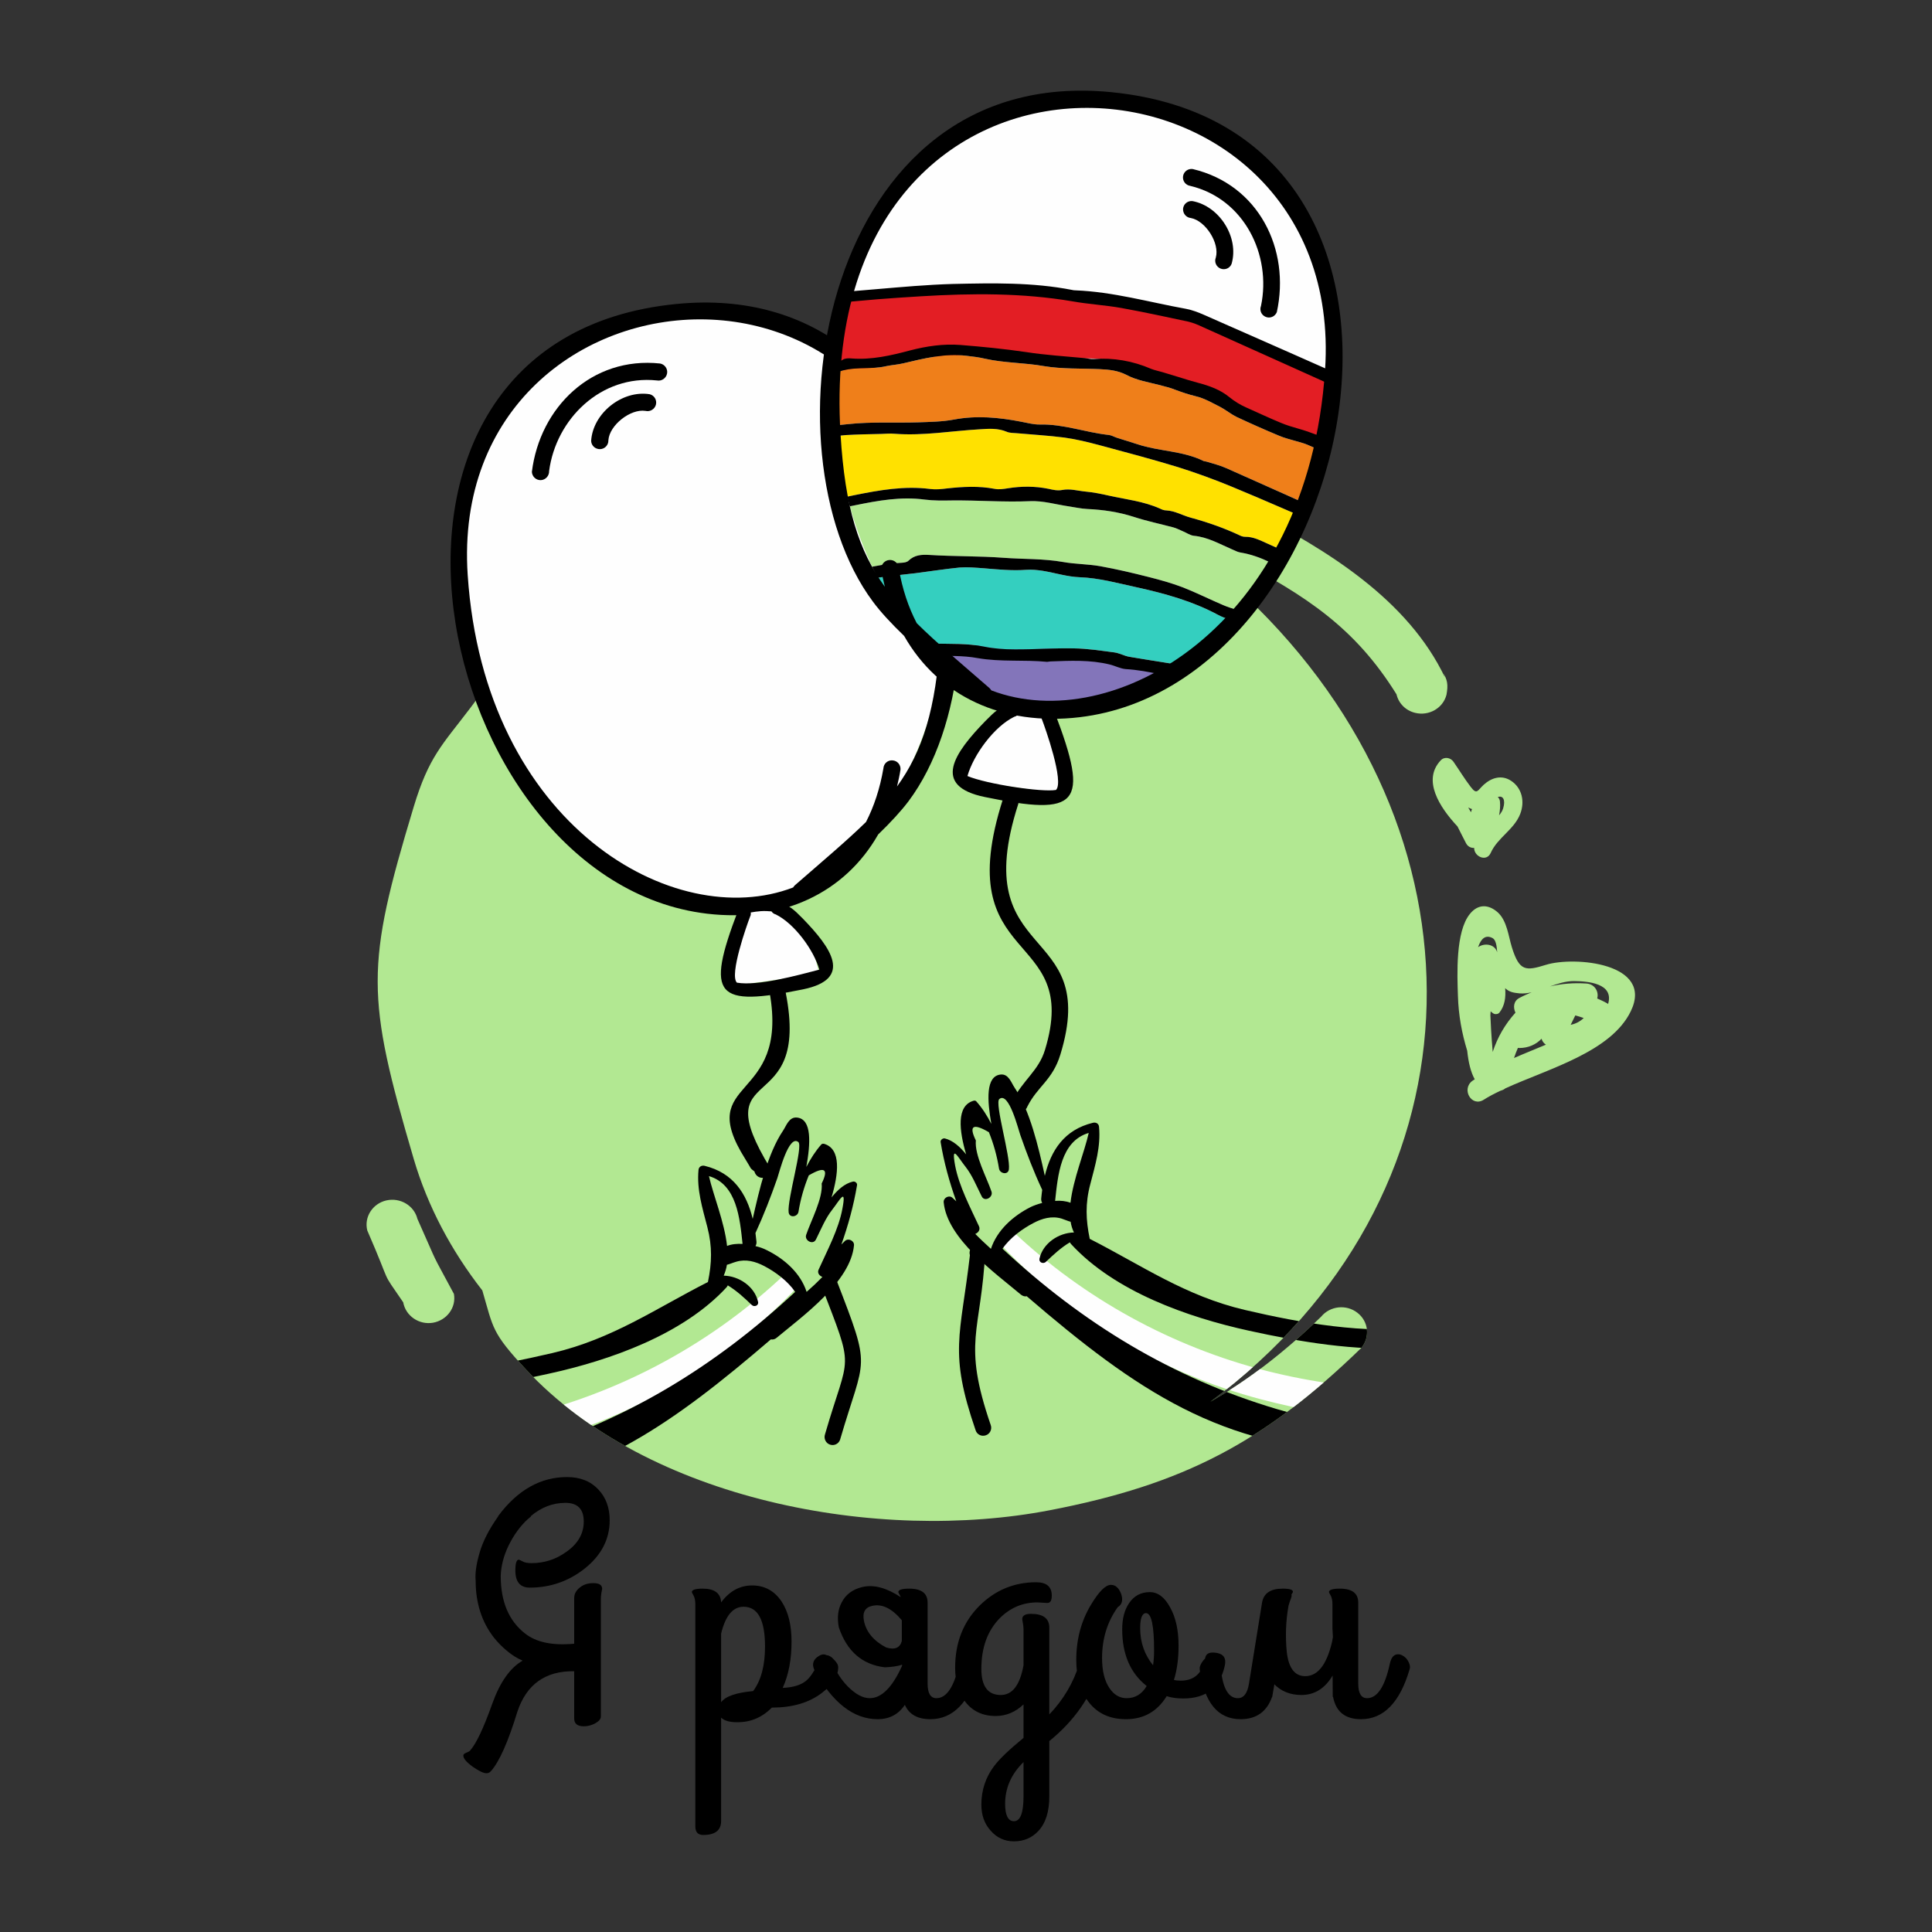
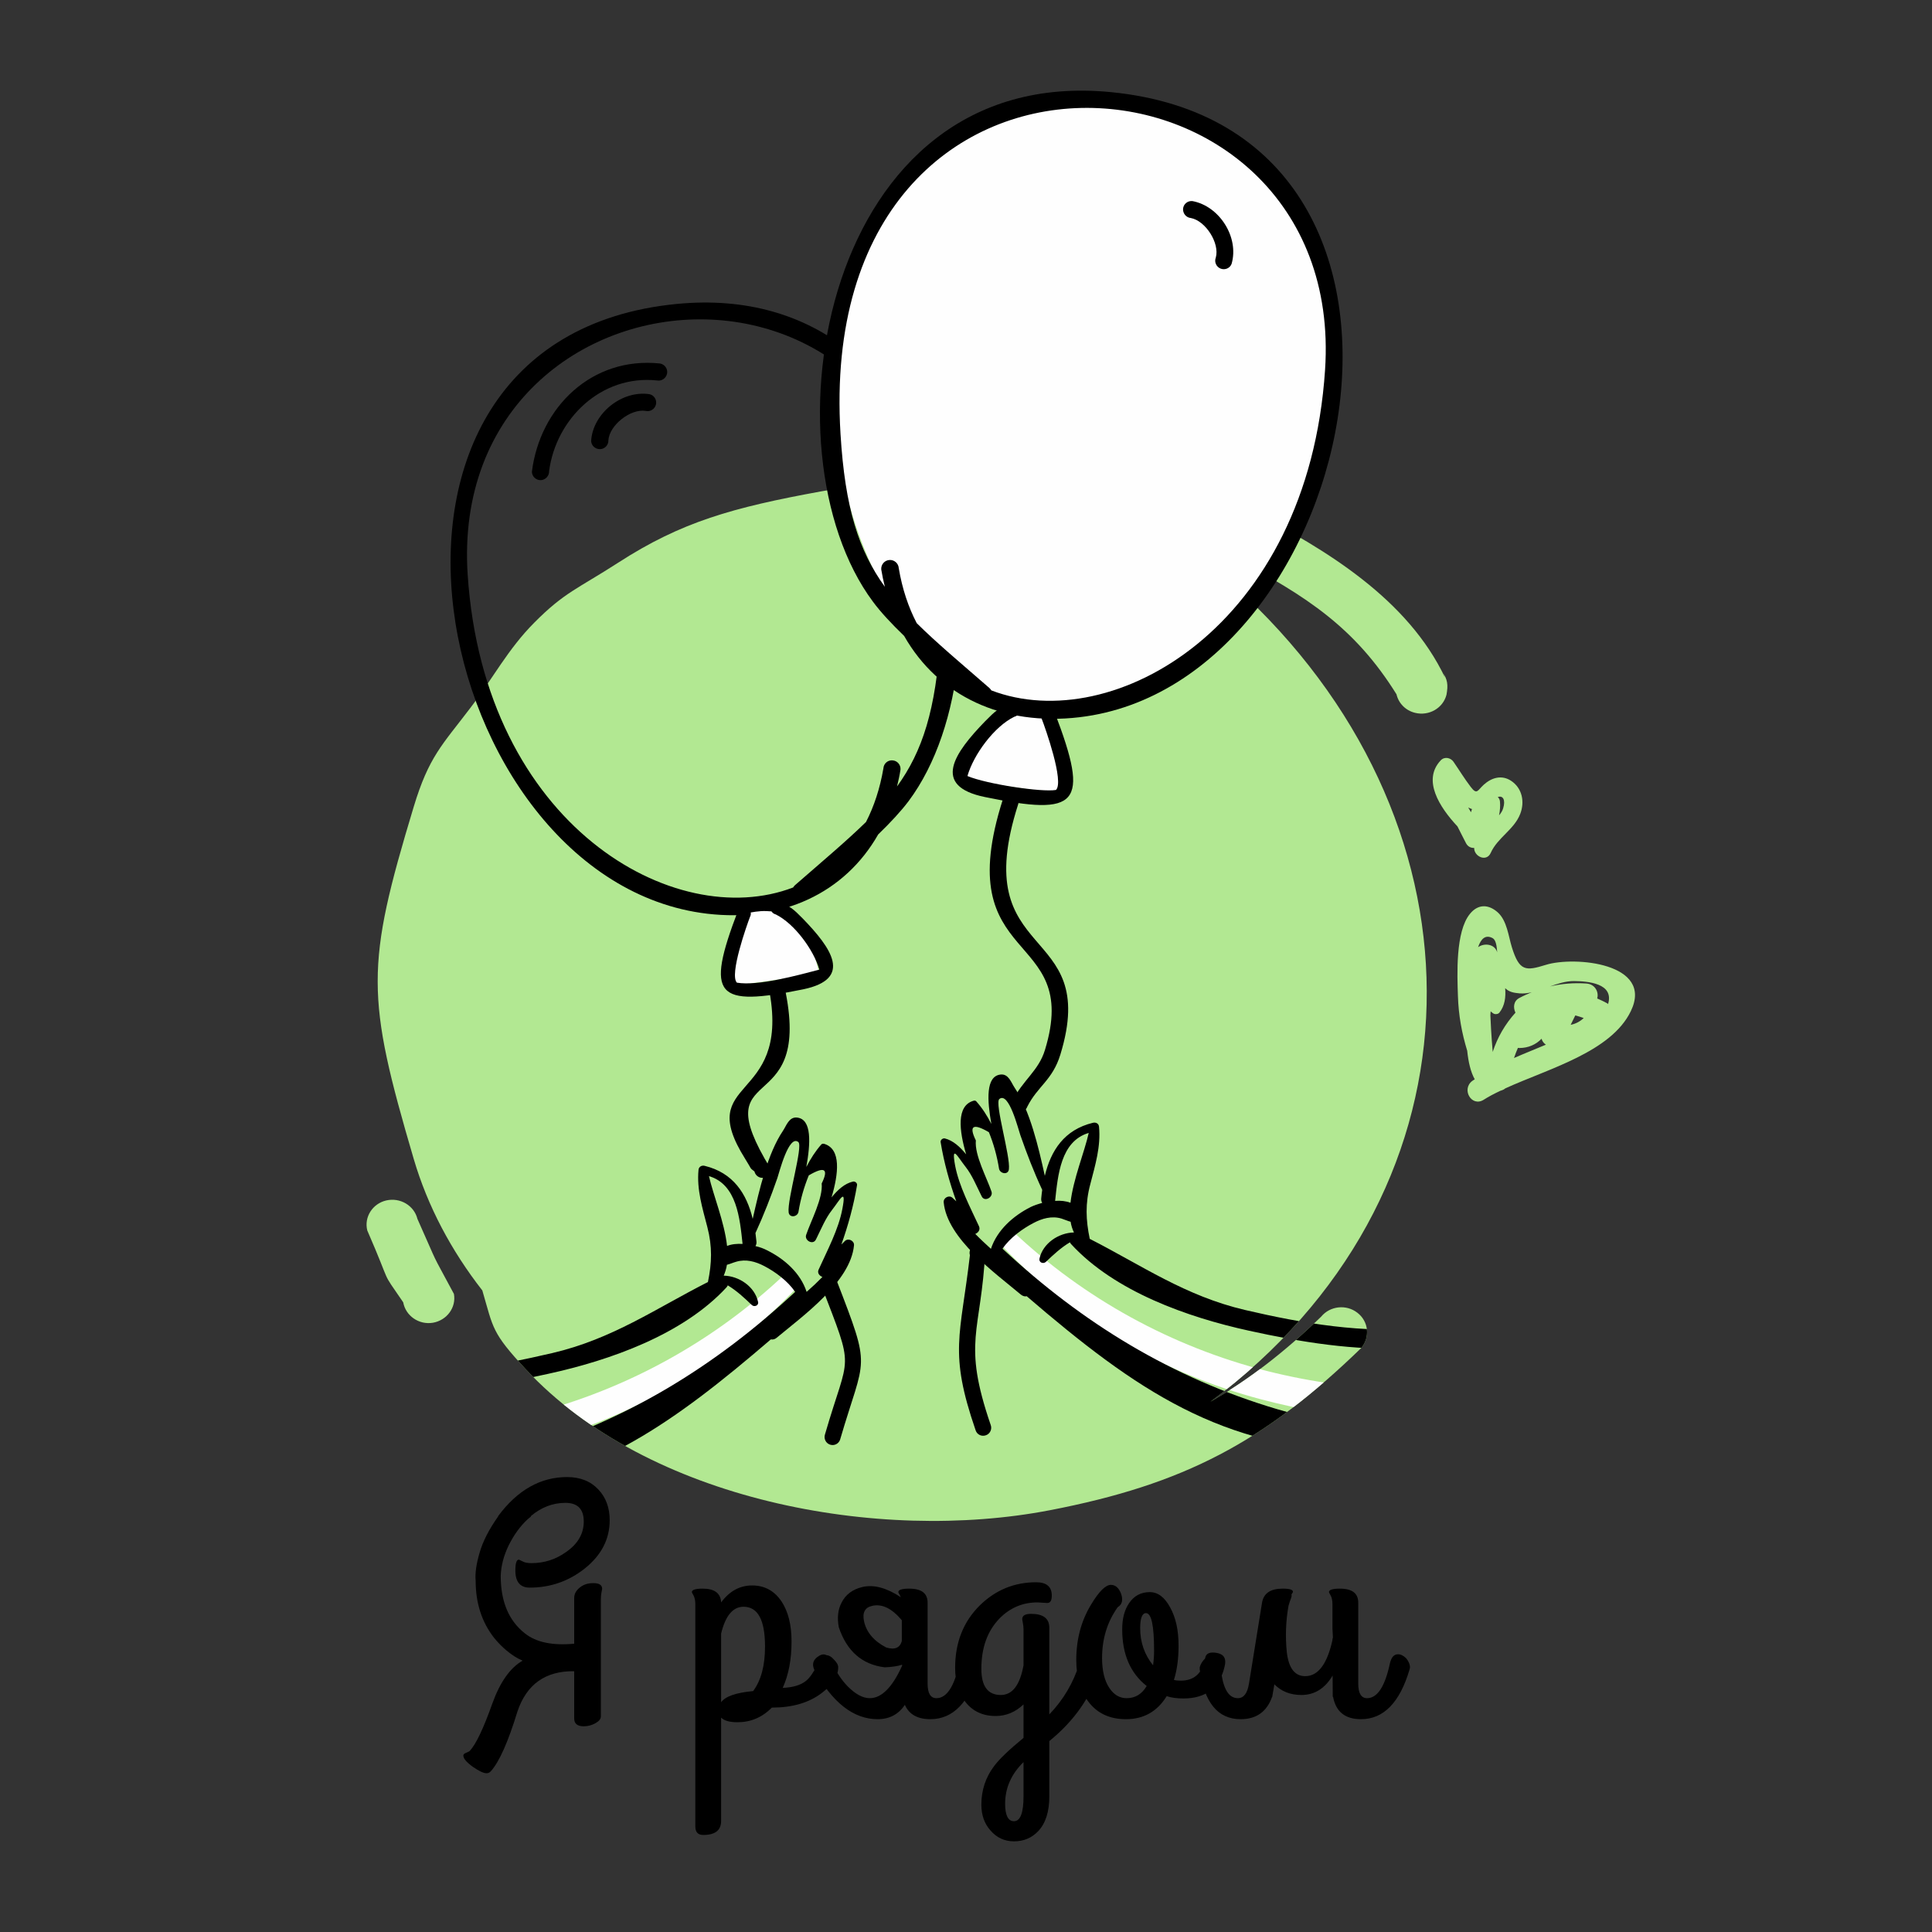
<svg xmlns="http://www.w3.org/2000/svg" xmlns:ns1="http://sodipodi.sourceforge.net/DTD/sodipodi-0.dtd" xmlns:ns2="http://www.inkscape.org/namespaces/inkscape" xml:space="preserve" width="200mm" height="200mm" version="1.1" style="shape-rendering:geometricPrecision; text-rendering:geometricPrecision; image-rendering:optimizeQuality; fill-rule:evenodd; clip-rule:evenodd" viewBox="0 0 20000 20000" id="svg181" ns1:docname="logo.svg" ns2:version="0.92.2 (5c3e80d, 2017-08-06)">
  <rect x="0" y="0" width="20000" height="20000" fill="#333333" stroke="none" />
  <ns1:namedview pagecolor="#ffffff" bordercolor="#666666" borderopacity="1" objecttolerance="10" gridtolerance="10" guidetolerance="10" ns2:pageopacity="0" ns2:pageshadow="2" ns2:window-width="1920" ns2:window-height="1003" id="namedview183" showgrid="false" ns2:zoom="0.62441667" ns2:cx="-138.48758" ns2:cy="388.07406" ns2:window-x="0" ns2:window-y="0" ns2:window-maximized="1" ns2:current-layer="svg181" />
  <defs id="defs22">
    <style type="text/css" id="style2">
    .str0 {stroke:#2B2A29;stroke-width:20}
    .fil0 {fill:none}
    .fil11 {fill:black}
    .fil16 {fill:#34CFBF}
    .fil12 {fill:#8375BA}
    .fil1 {fill:#B2E892}
    .fil4 {fill:#B2E892}
    .fil13 {fill:#E31E24}
    .fil15 {fill:#EF7F1A}
    .fil10 {fill:#FEFEFE}
    .fil14 {fill:#FFE100}
    .fil5 {fill:#A1CC88;fill-rule:nonzero}
    .fil6 {fill:#3EB1A6;fill-rule:nonzero}
    .fil7 {fill:#383533;fill-rule:nonzero}
    .fil9 {fill:black;fill-rule:nonzero}
    .fil3 {fill:black;fill-rule:nonzero}
    .fil8 {fill:#B2E892;fill-rule:nonzero}
    .fil2 {fill:#FEFEFE;fill-rule:nonzero}
   </style>
    <clipPath id="id0">
      <path d="M12014 7531c1644,1640 1562,4073 -327,5476 264,-151 513,-344 764,-587 61,-74 173,-87 250,-27 77,59 89,167 28,242 -672,652 -1227,943 -2151,1121 -1183,228 -2773,-66 -3616,-973 -237,-255 -223,-281 -300,-544 -214,-274 -377,-580 -473,-906 -331,-1126 -333,-1331 -1,-2430 105,-349 198,-429 389,-681 159,-208 261,-408 443,-591 209,-211 300,-234 579,-414 436,-282 789,-381 1404,-493 523,-96 1202,11 1308,-14 568,-134 1392,511 1703,821z" id="path4" />
    </clipPath>
    <clipPath id="id1">
      <path d="M11907 7020c288,94 1149,720 1226,1030 4,17 16,16 11,36l-1237 -1066z" id="path7" />
    </clipPath>
    <clipPath id="id2">
-       <path d="M6041 11785c49,198 248,498 250,507l-250 -507z" id="path10" />
-     </clipPath>
+       </clipPath>
    <clipPath id="id3">
      <path d="M8010 5466c864,-91 1731,571 1852,1718 120,1147 -551,2343 -1415,2434 -864,91 -1807,-981 -1928,-2128 -120,-1147 627,-1933 1491,-2024z" id="path13" />
    </clipPath>
    <clipPath id="id4">
      <path d="M9489 8640c-38,575 -517,872 -945,936 -841,126 -1913,-681 -2042,-2270 -130,-1596 1566,-2220 2582,-1570 712,455 1034,1747 620,2843 -125,330 -572,658 -845,908l630 -847z" id="path16" />
    </clipPath>
    <clipPath id="id5">
-       <path d="M11005 4023c-886,-93 -1775,586 -1899,1762 -123,1176 565,2403 1451,2496 885,93 1852,-1006 1976,-2182 124,-1176 -642,-1983 -1528,-2076z" id="path19" />
-     </clipPath>
+       </clipPath>
  </defs>
  <g id="Слой_x0020_1" transform="matrix(1.5,0,0,1.5,-5000,-5000)">
    <rect class="fil0" width="20000" height="20000" id="rect25" x="0" y="0" style="fill:none" />
    <path class="fil1" d="m 12014,7531 c 1644,1640 1562,4073 -327,5476 264,-151 513,-344 764,-587 61,-74 173,-87 250,-27 77,59 89,167 28,242 -672,652 -1227,943 -2151,1121 -1183,228 -2773,-66 -3616,-973 -237,-255 -223,-281 -300,-544 -214,-274 -377,-580 -473,-906 -331,-1126 -333,-1331 -1,-2430 105,-349 198,-429 389,-681 159,-208 261,-408 443,-591 209,-211 300,-234 579,-414 436,-282 789,-381 1404,-493 523,-96 1202,11 1308,-14 568,-134 1392,511 1703,821 z" id="path27" ns2:connector-curvature="0" style="fill:#b2e892" />
    <g clip-path="url(#id0)" id="g37">
      <g id="_2068740624032">
        <path id="1" class="fil2" d="m 6411,13409 c 226,-28 442,-73 623,-121 693,-181 1307,-549 1798,-1068 54,-57 -23,-149 -82,-93 -491,465 -1099,799 -1754,965 -255,65 -517,106 -779,120 62,68 127,134 194,197 z" ns2:connector-curvature="0" style="fill:#fefefe;fill-rule:nonzero" />
        <path class="fil2" d="m 12939,13137 c -325,-17 -646,-79 -901,-146 -692,-182 -1306,-549 -1798,-1068 -54,-57 24,-149 82,-93 491,465 1099,798 1755,965 310,78 632,122 952,124 31,1 61,0 92,-1 -59,75 -119,148 -182,219 z" id="path30" ns2:connector-curvature="0" style="fill:#fefefe;fill-rule:nonzero" />
        <path class="fil3" d="m 6655,13628 c 790,-93 1326,-474 1998,-1051 13,2 27,0 40,-11 181,-151 510,-386 534,-638 3,-32 -38,-52 -62,-31 -9,9 -17,17 -25,25 47,-133 84,-267 108,-409 3,-15 -14,-29 -29,-25 -56,13 -104,56 -147,109 48,-162 69,-335 -52,-370 -5,-1 -13,-1 -18,4 -41,46 -75,100 -104,156 29,-162 40,-330 -64,-341 -56,-6 -74,57 -97,91 -106,157 -163,405 -209,608 -42,-174 -134,-318 -332,-366 -20,-5 -40,6 -42,28 -13,137 27,263 61,395 35,135 31,248 4,379 -362,184 -659,393 -1073,490 -393,92 -822,165 -1225,124 -17,-2 -33,-4 -49,-6 51,71 104,141 160,209 -4,-21 -7,-43 -11,-64 367,21 743,-41 1098,-120 425,-93 927,-270 1228,-596 4,-5 7,-9 9,-14 61,37 112,84 165,135 17,17 50,5 44,-21 -23,-106 -132,-179 -237,-181 10,-24 18,-49 22,-75 21,-5 39,-14 64,-21 67,-20 133,-2 194,30 75,39 161,102 213,178 -551,513 -1169,892 -1895,1107 -157,46 -311,81 -463,103 62,58 126,114 192,169 z m 1970,-1667 c -21,-11 -48,-21 -78,-28 5,-9 8,-18 7,-30 -2,-20 -5,-40 -7,-60 57,-124 106,-250 151,-379 13,-38 79,-303 145,-249 34,28 -78,398 -67,485 5,41 62,32 68,-4 14,-87 38,-170 71,-251 109,-64 139,-46 89,56 10,101 -75,259 -107,354 -14,39 47,73 67,33 1,-3 3,-6 4,-8 0,-1 0,-1 0,-1 0,0 1,0 1,-1 32,-65 62,-138 107,-195 53,-68 100,-161 71,-8 -26,142 -105,289 -164,420 -11,23 5,43 26,51 -34,35 -71,70 -109,103 -42,-130 -153,-228 -275,-288 z m -274,-29 c -18,-165 -95,-349 -125,-482 193,57 213,292 232,468 -38,-2 -75,1 -107,14 z" id="path32" ns2:connector-curvature="0" style="fill:#000000;fill-rule:nonzero" />
        <path class="fil3" d="m 12737,13352 c -973,-20 -1559,-421 -2318,-1073 -12,3 -26,0 -40,-11 -180,-151 -509,-386 -533,-637 -3,-32 38,-53 61,-31 9,8 18,16 26,24 -47,-132 -85,-267 -108,-408 -3,-15 14,-29 29,-26 56,14 104,57 147,110 -48,-163 -69,-336 51,-370 6,-2 14,-1 18,3 42,47 76,100 105,157 -29,-163 -40,-330 64,-341 55,-6 73,56 96,90 106,158 164,405 209,609 42,-175 134,-318 332,-366 20,-5 40,5 42,27 13,138 -26,264 -60,396 -36,134 -31,248 -4,378 361,184 658,394 1072,491 393,92 822,165 1226,123 101,-10 197,-27 289,-50 -31,52 -63,104 -97,155 -30,6 -62,11 -93,16 -8,1 -16,2 -24,3 8,41 16,82 21,124 -14,20 -29,41 -44,62 -13,-59 -18,-121 -23,-181 -23,2 -45,5 -68,7 13,96 38,199 -4,287 -8,17 -34,19 -45,3 -50,-85 -29,-190 -12,-286 -368,20 -744,-42 -1099,-120 -424,-93 -926,-270 -1227,-597 -4,-4 -7,-9 -9,-13 -62,37 -112,84 -166,135 -17,16 -49,5 -44,-22 23,-106 132,-179 238,-181 -11,-23 -19,-48 -23,-74 -20,-5 -38,-14 -63,-22 -67,-20 -134,-1 -194,31 -75,39 -162,102 -213,177 551,513 1169,892 1894,1107 255,76 503,120 746,132 -51,55 -102,109 -155,162 z m -2290,-1689 c 21,-10 49,-20 79,-28 -5,-8 -8,-18 -7,-30 2,-20 4,-40 7,-60 -58,-124 -106,-249 -151,-378 -14,-39 -79,-303 -145,-249 -34,28 78,397 66,485 -5,41 -61,31 -68,-4 -14,-87 -37,-171 -70,-252 -110,-64 -140,-45 -90,57 -10,101 76,258 108,353 13,39 -47,73 -67,34 -2,-3 -3,-6 -4,-9 -1,0 -1,0 -1,0 0,0 0,-1 0,-1 -33,-66 -62,-138 -107,-195 -54,-68 -100,-162 -72,-8 27,142 105,289 165,419 10,24 -6,44 -26,52 34,35 71,69 108,103 43,-130 154,-228 275,-289 z m 274,-29 c 19,-164 96,-348 126,-482 -194,57 -213,293 -232,469 38,-3 75,1 106,13 z" id="path34" ns2:connector-curvature="0" style="fill:#000000;fill-rule:nonzero" />
      </g>
    </g>
    <path class="fil0" d="m 12014,7531 c 1644,1640 1562,4073 -327,5476 264,-151 513,-344 764,-587 61,-74 173,-87 250,-27 77,59 89,167 28,242 -672,652 -1227,943 -2151,1121 -1183,228 -2773,-66 -3616,-973 -237,-255 -223,-281 -300,-544 -214,-274 -377,-580 -473,-906 -331,-1126 -333,-1331 -1,-2430 105,-349 198,-429 389,-681 159,-208 261,-408 443,-591 209,-211 300,-234 579,-414 436,-282 789,-381 1404,-493 523,-96 1202,11 1308,-14 568,-134 1392,511 1703,821 z" id="path39" ns2:connector-curvature="0" style="fill:none" />
    <g id="_2068740620672">
      <path class="fil4" d="m 11964,6857 c 525,270 1085,612 1342,1153 -8,-23 -8,-26 -22,-46 41,59 44,97 32,164 -24,93 -121,148 -216,125 -67,-16 -115,-67 -129,-128 -286,-459 -616,-675 -1121,-942 -93,-31 -143,-129 -111,-219 31,-90 132,-138 225,-107 z" id="path41" ns2:connector-curvature="0" style="fill:#b2e892" />
    </g>
    <g clip-path="url(#id1)" id="g53">
      <g id="_2068740612960">
        <path class="fil5" d="m 6411,13409 c 226,-28 442,-73 623,-121 693,-181 1307,-549 1798,-1068 54,-57 -23,-149 -82,-93 -491,465 -1099,799 -1754,965 -255,65 -517,106 -779,120 62,68 127,134 194,197 z" id="path44" ns2:connector-curvature="0" style="fill:#a1cc88;fill-rule:nonzero" />
        <path class="fil6" d="m 12939,13137 c -325,-17 -646,-79 -901,-146 -692,-182 -1306,-549 -1798,-1068 -54,-57 24,-149 82,-93 491,465 1099,798 1755,965 310,78 632,122 952,124 31,1 61,0 92,-1 -59,75 -119,148 -182,219 z" id="path46" ns2:connector-curvature="0" style="fill:#3eb1a6;fill-rule:nonzero" />
        <path class="fil7" d="m 6655,13628 c 790,-93 1326,-474 1998,-1051 13,2 27,0 40,-11 181,-151 510,-386 534,-638 3,-32 -38,-52 -62,-31 -9,9 -17,17 -25,25 47,-133 84,-267 108,-409 3,-15 -14,-29 -29,-25 -56,13 -104,56 -147,109 48,-162 69,-335 -52,-370 -5,-1 -13,-1 -18,4 -41,46 -75,100 -104,156 29,-162 40,-330 -64,-341 -56,-6 -74,57 -97,91 -106,157 -163,405 -209,608 -42,-174 -134,-318 -332,-366 -20,-5 -40,6 -42,28 -13,137 27,263 61,395 35,135 31,248 4,379 -362,184 -659,393 -1073,490 -393,92 -822,165 -1225,124 -17,-2 -33,-4 -49,-6 51,71 104,141 160,209 -4,-21 -7,-43 -11,-64 367,21 743,-41 1098,-120 425,-93 927,-270 1228,-596 4,-5 7,-9 9,-14 61,37 112,84 165,135 17,17 50,5 44,-21 -23,-106 -132,-179 -237,-181 10,-24 18,-49 22,-75 21,-5 39,-14 64,-21 67,-20 133,-2 194,30 75,39 161,102 213,178 -551,513 -1169,892 -1895,1107 -157,46 -311,81 -463,103 62,58 126,114 192,169 z m 1970,-1667 c -21,-11 -48,-21 -78,-28 5,-9 8,-18 7,-30 -2,-20 -5,-40 -7,-60 57,-124 106,-250 151,-379 13,-38 79,-303 145,-249 34,28 -78,398 -67,485 5,41 62,32 68,-4 14,-87 38,-170 71,-251 109,-64 139,-46 89,56 10,101 -75,259 -107,354 -14,39 47,73 67,33 1,-3 3,-6 4,-8 0,-1 0,-1 0,-1 0,0 1,0 1,-1 32,-65 62,-138 107,-195 53,-68 100,-161 71,-8 -26,142 -105,289 -164,420 -11,23 5,43 26,51 -34,35 -71,70 -109,103 -42,-130 -153,-228 -275,-288 z m -274,-29 c -18,-165 -95,-349 -125,-482 193,57 213,292 232,468 -38,-2 -75,1 -107,14 z" id="path48" ns2:connector-curvature="0" style="fill:#383533;fill-rule:nonzero" />
        <path class="fil7" d="m 12737,13352 c -973,-20 -1559,-421 -2318,-1073 -12,3 -26,0 -40,-11 -180,-151 -509,-386 -533,-637 -3,-32 38,-53 61,-31 9,8 18,16 26,24 -47,-132 -85,-267 -108,-408 -3,-15 14,-29 29,-26 56,14 104,57 147,110 -48,-163 -69,-336 51,-370 6,-2 14,-1 18,3 42,47 76,100 105,157 -29,-163 -40,-330 64,-341 55,-6 73,56 96,90 106,158 164,405 209,609 42,-175 134,-318 332,-366 20,-5 40,5 42,27 13,138 -26,264 -60,396 -36,134 -31,248 -4,378 361,184 658,394 1072,491 393,92 822,165 1226,123 101,-10 197,-27 289,-50 -31,52 -63,104 -97,155 -30,6 -62,11 -93,16 -8,1 -16,2 -24,3 8,41 16,82 21,124 -14,20 -29,41 -44,62 -13,-59 -18,-121 -23,-181 -23,2 -45,5 -68,7 13,96 38,199 -4,287 -8,17 -34,19 -45,3 -50,-85 -29,-190 -12,-286 -368,20 -744,-42 -1099,-120 -424,-93 -926,-270 -1227,-597 -4,-4 -7,-9 -9,-13 -62,37 -112,84 -166,135 -17,16 -49,5 -44,-22 23,-106 132,-179 238,-181 -11,-23 -19,-48 -23,-74 -20,-5 -38,-14 -63,-22 -67,-20 -134,-1 -194,31 -75,39 -162,102 -213,177 551,513 1169,892 1894,1107 255,76 503,120 746,132 -51,55 -102,109 -155,162 z m -2290,-1689 c 21,-10 49,-20 79,-28 -5,-8 -8,-18 -7,-30 2,-20 4,-40 7,-60 -58,-124 -106,-249 -151,-378 -14,-39 -79,-303 -145,-249 -34,28 78,397 66,485 -5,41 -61,31 -68,-4 -14,-87 -37,-171 -70,-252 -110,-64 -140,-45 -90,57 -10,101 76,258 108,353 13,39 -47,73 -67,34 -2,-3 -3,-6 -4,-9 -1,0 -1,0 -1,0 0,0 0,-1 0,-1 -33,-66 -62,-138 -107,-195 -54,-68 -100,-162 -72,-8 27,142 105,289 165,419 10,24 -6,44 -26,52 34,35 71,69 108,103 43,-130 154,-228 275,-289 z m 274,-29 c 19,-164 96,-348 126,-482 -194,57 -213,293 -232,469 38,-3 75,1 106,13 z" id="path50" ns2:connector-curvature="0" style="fill:#383533;fill-rule:nonzero" />
      </g>
    </g>
    <path class="fil0" d="m 11907,7020 c 288,94 1149,720 1226,1030 4,17 16,16 11,36" id="path55" ns2:connector-curvature="0" style="fill:none" />
    <g id="_2068740655712">
      <path class="fil4" d="m 6214,11745 c 162,363 77,191 252,518 17,93 -48,182 -145,199 -96,16 -188,-47 -205,-141 -164,-240 -68,-82 -248,-496 -23,-92 36,-185 131,-207 96,-22 192,35 215,127 z" id="path57" ns2:connector-curvature="0" style="fill:#b2e892" />
    </g>
    <g clip-path="url(#id2)" id="g69">
      <g id="_2068740656992">
        <path class="fil5" d="m 6411,13409 c 226,-28 442,-73 623,-121 693,-181 1307,-549 1798,-1068 54,-57 -23,-149 -82,-93 -491,465 -1099,799 -1754,965 -255,65 -517,106 -779,120 62,68 127,134 194,197 z" id="path60" ns2:connector-curvature="0" style="fill:#a1cc88;fill-rule:nonzero" />
        <path class="fil6" d="m 12939,13137 c -325,-17 -646,-79 -901,-146 -692,-182 -1306,-549 -1798,-1068 -54,-57 24,-149 82,-93 491,465 1099,798 1755,965 310,78 632,122 952,124 31,1 61,0 92,-1 -59,75 -119,148 -182,219 z" id="path62" ns2:connector-curvature="0" style="fill:#3eb1a6;fill-rule:nonzero" />
-         <path class="fil7" d="m 6655,13628 c 790,-93 1326,-474 1998,-1051 13,2 27,0 40,-11 181,-151 510,-386 534,-638 3,-32 -38,-52 -62,-31 -9,9 -17,17 -25,25 47,-133 84,-267 108,-409 3,-15 -14,-29 -29,-25 -56,13 -104,56 -147,109 48,-162 69,-335 -52,-370 -5,-1 -13,-1 -18,4 -41,46 -75,100 -104,156 29,-162 40,-330 -64,-341 -56,-6 -74,57 -97,91 -106,157 -163,405 -209,608 -42,-174 -134,-318 -332,-366 -20,-5 -40,6 -42,28 -13,137 27,263 61,395 35,135 31,248 4,379 -362,184 -659,393 -1073,490 -393,92 -822,165 -1225,124 -17,-2 -33,-4 -49,-6 51,71 104,141 160,209 -4,-21 -7,-43 -11,-64 367,21 743,-41 1098,-120 425,-93 927,-270 1228,-596 4,-5 7,-9 9,-14 61,37 112,84 165,135 17,17 50,5 44,-21 -23,-106 -132,-179 -237,-181 10,-24 18,-49 22,-75 21,-5 39,-14 64,-21 67,-20 133,-2 194,30 75,39 161,102 213,178 -551,513 -1169,892 -1895,1107 -157,46 -311,81 -463,103 62,58 126,114 192,169 z m 1970,-1667 c -21,-11 -48,-21 -78,-28 5,-9 8,-18 7,-30 -2,-20 -5,-40 -7,-60 57,-124 106,-250 151,-379 13,-38 79,-303 145,-249 34,28 -78,398 -67,485 5,41 62,32 68,-4 14,-87 38,-170 71,-251 109,-64 139,-46 89,56 10,101 -75,259 -107,354 -14,39 47,73 67,33 1,-3 3,-6 4,-8 0,-1 0,-1 0,-1 0,0 1,0 1,-1 32,-65 62,-138 107,-195 53,-68 100,-161 71,-8 -26,142 -105,289 -164,420 -11,23 5,43 26,51 -34,35 -71,70 -109,103 -42,-130 -153,-228 -275,-288 z m -274,-29 c -18,-165 -95,-349 -125,-482 193,57 213,292 232,468 -38,-2 -75,1 -107,14 z" id="path64" ns2:connector-curvature="0" style="fill:#383533;fill-rule:nonzero" />
+         <path class="fil7" d="m 6655,13628 c 790,-93 1326,-474 1998,-1051 13,2 27,0 40,-11 181,-151 510,-386 534,-638 3,-32 -38,-52 -62,-31 -9,9 -17,17 -25,25 47,-133 84,-267 108,-409 3,-15 -14,-29 -29,-25 -56,13 -104,56 -147,109 48,-162 69,-335 -52,-370 -5,-1 -13,-1 -18,4 -41,46 -75,100 -104,156 29,-162 40,-330 -64,-341 -56,-6 -74,57 -97,91 -106,157 -163,405 -209,608 -42,-174 -134,-318 -332,-366 -20,-5 -40,6 -42,28 -13,137 27,263 61,395 35,135 31,248 4,379 -362,184 -659,393 -1073,490 -393,92 -822,165 -1225,124 -17,-2 -33,-4 -49,-6 51,71 104,141 160,209 -4,-21 -7,-43 -11,-64 367,21 743,-41 1098,-120 425,-93 927,-270 1228,-596 4,-5 7,-9 9,-14 61,37 112,84 165,135 17,17 50,5 44,-21 -23,-106 -132,-179 -237,-181 10,-24 18,-49 22,-75 21,-5 39,-14 64,-21 67,-20 133,-2 194,30 75,39 161,102 213,178 -551,513 -1169,892 -1895,1107 -157,46 -311,81 -463,103 62,58 126,114 192,169 z m 1970,-1667 z m -274,-29 c -18,-165 -95,-349 -125,-482 193,57 213,292 232,468 -38,-2 -75,1 -107,14 z" id="path64" ns2:connector-curvature="0" style="fill:#383533;fill-rule:nonzero" />
        <path class="fil7" d="m 12737,13352 c -973,-20 -1559,-421 -2318,-1073 -12,3 -26,0 -40,-11 -180,-151 -509,-386 -533,-637 -3,-32 38,-53 61,-31 9,8 18,16 26,24 -47,-132 -85,-267 -108,-408 -3,-15 14,-29 29,-26 56,14 104,57 147,110 -48,-163 -69,-336 51,-370 6,-2 14,-1 18,3 42,47 76,100 105,157 -29,-163 -40,-330 64,-341 55,-6 73,56 96,90 106,158 164,405 209,609 42,-175 134,-318 332,-366 20,-5 40,5 42,27 13,138 -26,264 -60,396 -36,134 -31,248 -4,378 361,184 658,394 1072,491 393,92 822,165 1226,123 101,-10 197,-27 289,-50 -31,52 -63,104 -97,155 -30,6 -62,11 -93,16 -8,1 -16,2 -24,3 8,41 16,82 21,124 -14,20 -29,41 -44,62 -13,-59 -18,-121 -23,-181 -23,2 -45,5 -68,7 13,96 38,199 -4,287 -8,17 -34,19 -45,3 -50,-85 -29,-190 -12,-286 -368,20 -744,-42 -1099,-120 -424,-93 -926,-270 -1227,-597 -4,-4 -7,-9 -9,-13 -62,37 -112,84 -166,135 -17,16 -49,5 -44,-22 23,-106 132,-179 238,-181 -11,-23 -19,-48 -23,-74 -20,-5 -38,-14 -63,-22 -67,-20 -134,-1 -194,31 -75,39 -162,102 -213,177 551,513 1169,892 1894,1107 255,76 503,120 746,132 -51,55 -102,109 -155,162 z m -2290,-1689 c 21,-10 49,-20 79,-28 -5,-8 -8,-18 -7,-30 2,-20 4,-40 7,-60 -58,-124 -106,-249 -151,-378 -14,-39 -79,-303 -145,-249 -34,28 78,397 66,485 -5,41 -61,31 -68,-4 -14,-87 -37,-171 -70,-252 -110,-64 -140,-45 -90,57 -10,101 76,258 108,353 13,39 -47,73 -67,34 -2,-3 -3,-6 -4,-9 -1,0 -1,0 -1,0 0,0 0,-1 0,-1 -33,-66 -62,-138 -107,-195 -54,-68 -100,-162 -72,-8 27,142 105,289 165,419 10,24 -6,44 -26,52 34,35 71,69 108,103 43,-130 154,-228 275,-289 z m 274,-29 c 19,-164 96,-348 126,-482 -194,57 -213,293 -232,469 38,-3 75,1 106,13 z" id="path66" ns2:connector-curvature="0" style="fill:#383533;fill-rule:nonzero" />
      </g>
    </g>
    <path class="fil0" d="m 6041,11785 c 49,198 248,498 250,507" id="path71" ns2:connector-curvature="0" style="fill:none" />
    <path class="fil8" d="m 13679,8960 c 6,-32 9,-64 6,-95 -1,-13 -7,-24 -15,-31 36,-13 55,20 37,78 -5,17 -15,33 -28,48 z m -187,-43 c -3,7 -5,15 -7,22 -6,-11 -13,-22 -19,-33 8,5 17,8 26,11 z m 270,-195 c -65,-43 -135,-22 -189,27 -43,39 -46,72 -89,16 -43,-56 -80,-117 -120,-175 -20,-28 -62,-37 -88,-9 -128,136 -9,322 116,456 20,39 39,78 59,116 13,24 34,33 56,32 -1,60 85,99 114,35 47,-106 162,-161 204,-270 32,-83 14,-177 -63,-228 z" id="path73" ns2:connector-curvature="0" style="fill:#b2e892;fill-rule:nonzero" />
    <path class="fil8" d="m 13635,9808 c 21,12 28,51 31,98 -16,-58 -88,-67 -132,-36 20,-58 51,-89 101,-62 z m 186,381 c 28,2 56,-1 83,-8 -28,12 -56,24 -84,39 -42,21 -45,67 -28,102 -72,80 -124,170 -157,271 -9,-101 -16,-234 -16,-251 0,-10 1,-19 2,-29 6,5 12,11 19,15 12,7 32,5 41,-6 38,-48 45,-107 40,-169 27,26 56,32 100,36 z m 610,74 c -3,-3 -5,-6 -9,-7 -21,-12 -44,-22 -66,-32 13,-43 -14,-99 -74,-103 -88,-6 -171,1 -252,20 54,-19 108,-37 165,-37 94,1 280,14 236,159 z m -649,372 c 8,-24 17,-47 27,-70 3,0 6,1 9,1 64,0 117,-25 154,-64 5,17 15,31 30,41 -73,31 -147,60 -220,92 z m 391,-229 c 11,-22 21,-43 32,-65 19,5 38,11 58,18 -26,25 -56,40 -90,47 z m -171,-414 c -139,43 -183,46 -235,-122 -23,-74 -33,-182 -97,-240 -64,-57 -136,-59 -192,10 -101,123 -88,421 -83,568 4,132 27,256 64,377 8,78 24,147 52,197 -6,4 -12,7 -17,11 -77,58 -5,183 79,130 34,-22 73,-42 115,-62 3,-1 6,-1 9,-3 10,-3 19,-8 26,-14 301,-137 729,-251 865,-532 161,-333 -391,-381 -586,-320 z" id="path75" ns2:connector-curvature="0" style="fill:#b2e892;fill-rule:nonzero" />
    <path class="fil9" d="m 7296,14677 v -315 c 0,-28 13,-52 38,-72 25,-21 56,-31 94,-31 41,0 61,13 61,40 l -5,26 c -3,15 -4,32 -4,49 v 805 c 0,18 -13,33 -38,47 -25,14 -52,21 -80,21 -44,0 -66,-18 -66,-54 v -326 c -198,-3 -329,90 -392,279 -64,209 -125,346 -183,411 -9,10 -19,14 -30,14 -21,0 -52,-15 -94,-44 -44,-32 -66,-57 -66,-78 0,-8 6,-14 19,-19 14,-6 23,-10 26,-14 42,-45 94,-154 155,-326 53,-147 122,-246 209,-296 -21,-9 -40,-19 -57,-30 -53,-35 -100,-78 -141,-129 -84,-108 -126,-239 -126,-392 -5,-50 4,-115 27,-193 22,-78 65,-162 128,-251 0,-2 0,-3 2,-5 133,-178 291,-267 474,-267 91,0 163,29 216,86 52,55 78,126 78,212 0,131 -58,242 -172,333 -111,88 -238,132 -380,132 -66,0 -99,-40 -99,-118 0,-50 8,-75 24,-75 1,0 10,4 26,12 14,8 34,12 61,12 89,0 169,-26 241,-78 80,-56 120,-126 120,-209 0,-86 -42,-129 -127,-129 -87,0 -167,31 -239,92 l 2,2 c -8,6 -15,12 -23,19 -52,48 -95,108 -131,180 -35,72 -53,143 -55,212 0,177 56,309 167,396 78,62 192,85 340,71 z" id="path77" ns2:connector-curvature="0" style="fill:#000000;fill-rule:nonzero" />
-     <path class="fil10" d="m 8010,5466 c 864,-91 1731,571 1852,1718 C 9982,8331 9311,9527 8447,9618 7583,9709 6640,8637 6519,7490 6399,6343 7146,5557 8010,5466 Z" id="path79" ns2:connector-curvature="0" style="fill:#fefefe" />
    <g clip-path="url(#id3)" id="g84">
      <g id="_2068740653952">
        <rect class="fil0 str0" x="16210" y="5792" width="501" height="680" id="rect81" style="fill:none;stroke:#2b2a29;stroke-width:20" />
      </g>
    </g>
    <path class="fil0" d="m 8010,5466 c 864,-91 1731,571 1852,1718 C 9982,8331 9311,9527 8447,9618 7583,9709 6640,8637 6519,7490 6399,6343 7146,5557 8010,5466 Z" id="path86" ns2:connector-curvature="0" style="fill:none" />
    <g id="_2068740655072">
      <path class="fil11" d="m 9548,8644 c -6,40 -15,79 -24,117 176,-243 268,-530 299,-1028 183,-2993 -3414,-2717 -3262,-432 115,1731 1430,2471 2246,2157 3,-5 7,-10 12,-15 195,-170 357,-306 491,-437 55,-107 96,-230 120,-370 2,-33 30,-58 63,-55 33,2 57,30 55,63 z m -154,448 c -230,404 -662,608 -1181,547 -1905,-226 -2690,-3966 -210,-4208 1948,-189 2359,2414 1601,3431 -52,69 -126,149 -210,230 z" id="path88" ns2:connector-curvature="0" style="fill:#000000" />
    </g>
    <g clip-path="url(#id4)" id="g94">
      <g id="_2068740654752">
        <rect class="fil0 str0" x="4213" y="6864" width="436" height="488" id="rect91" style="fill:none;stroke:#2b2a29;stroke-width:20" />
      </g>
    </g>
    <path class="fil0" d="m 9489,8640 c -38,575 -517,872 -945,936 C 7703,9702 6631,8895 6502,7306 6372,5710 8068,5086 9084,5736 c 712,455 1034,1747 620,2843 -125,330 -572,658 -845,908" id="path96" ns2:connector-curvature="0" style="fill:none" />
    <path class="fil10" d="m 8363,10141 627,-88 c -16,-38 -36,-154 -60,-180 -26,4 -92,-162 -182,-217 -106,-65 -239,-21 -276,-18 -57,6 -48,130 -90,135 -17,28 -13,336 -19,368 z" id="path98" ns2:connector-curvature="0" style="fill:#fefefe" />
    <g id="_2068740653152">
      <path class="fil11" d="m 8510,9659 c -22,57 -145,403 -91,456 145,25 419,-51 569,-90 -40,-138 -173,-318 -301,-381 -25,-6 -41,-31 -35,-56 6,-25 31,-40 56,-34 81,36 100,52 165,118 197,203 350,417 3,489 -602,123 -677,52 -449,-544 11,-23 39,-32 62,-21 23,12 33,40 21,63 z" id="path100" ns2:connector-curvature="0" style="fill:#000000" />
    </g>
    <path class="fil0" d="m 8468,9638 c -40,81 -194,540 -38,523 66,-7 617,-27 606,-132 -15,-149 -249,-409 -339,-430" id="path103" ns2:connector-curvature="0" style="fill:none" />
    <g id="_2068740650272">
      <path class="fil11" d="m 7868,5959 c -388,-41 -698,267 -745,625 1,33 -24,61 -57,63 -33,1 -60,-24 -62,-57 55,-446 414,-798 885,-748 32,6 54,37 48,69 -6,32 -37,54 -69,48 z" id="path105" ns2:connector-curvature="0" style="fill:#000000" />
    </g>
    <path class="fil0" d="m 7878,5900 c -499,-92 -824,482 -815,687" id="path108" ns2:connector-curvature="0" style="fill:none" />
    <g id="_2068740649984">
      <path class="fil11" d="m 7788,6169 c -103,-16 -249,98 -256,203 1,33 -25,60 -57,61 -33,1 -61,-24 -62,-57 12,-192 215,-352 404,-322 32,8 51,40 43,72 -8,31 -40,51 -72,43 z" id="path110" ns2:connector-curvature="0" style="fill:#000000" />
    </g>
    <path class="fil0" d="m 7803,6111 c -134,-34 -335,132 -330,263" id="path113" ns2:connector-curvature="0" style="fill:none" />
    <path class="fil10" d="m 11005,4023 c -886,-93 -1775,586 -1899,1762 -123,1176 565,2403 1451,2496 885,93 1852,-1006 1976,-2182 124,-1176 -642,-1983 -1528,-2076 z" id="path115" ns2:connector-curvature="0" style="fill:#fefefe" />
    <g clip-path="url(#id5)" id="g132">
      <g id="_2068740643552">
        <path id="path117" class="fil12" d="m 14945,10386 c -67,17 -108,6 -146,-30 -88,-84 -178,-165 -270,-244 -80,-69 -160,-139 -245,-202 -158,-116 -319,-227 -479,-341 -35,-25 -70,-51 -106,-74 -99,-64 -198,-126 -297,-189 -46,-29 -92,-58 -137,-89 -97,-67 -192,-135 -289,-201 -29,-19 -60,-38 -92,-52 -143,-63 -288,-125 -432,-188 -7,-3 -14,-7 -22,-8 -185,-43 -350,-137 -522,-215 -83,-37 -168,-63 -257,-79 -146,-26 -293,-47 -439,-72 -34,-6 -66,-25 -101,-30 -93,-12 -186,-26 -280,-28 -136,-2 -273,8 -410,8 -70,0 -142,-6 -210,-20 -116,-23 -233,-18 -349,-21 -55,-2 -110,-5 -165,-5 -43,-1 -85,1 -128,3 -28,1 -55,4 -82,5 -97,3 -195,0 -292,8 -54,4 -107,24 -160,36 -111,25 -222,49 -332,76 -54,13 -105,32 -158,46 -171,45 -334,114 -505,158 -86,22 -167,66 -251,100 -46,19 -92,43 -141,55 -131,32 -254,83 -375,139 -43,20 -89,33 -129,53 -113,55 -245,59 -347,137 -6,5 -14,9 -22,10 -82,7 -143,60 -211,97 -130,72 -261,143 -391,215 -20,12 -37,29 -56,42 -30,19 -58,41 -91,53 -82,28 -154,75 -225,124 -42,29 -87,52 -132,79 -69,-45 -133,-88 -194,-128 -5,-31 12,-42 27,-54 99,-71 194,-147 296,-214 91,-60 187,-113 283,-166 62,-34 128,-61 181,-110 11,-10 25,-19 38,-26 140,-73 279,-146 418,-217 196,-100 390,-201 575,-319 43,-27 90,-47 136,-70 84,-41 171,-78 252,-123 49,-28 99,-48 153,-60 57,-12 115,-24 162,-65 145,-45 277,-125 433,-143 128,-14 256,-33 382,-68 143,-39 292,-59 439,-86 81,-15 162,-28 244,-39 81,-11 163,-18 245,-29 101,-12 202,-29 303,-38 54,-5 110,0 164,5 98,8 196,18 294,11 39,-3 79,1 117,7 85,13 169,40 254,43 134,5 262,41 391,70 196,42 388,95 566,191 47,26 102,38 153,57 23,7 46,12 67,22 239,110 481,214 715,334 129,65 254,139 386,199 46,21 87,54 127,84 94,71 198,127 283,209 28,27 60,51 95,69 131,67 241,158 336,270 35,42 80,74 121,111 8,7 19,14 27,22 92,96 185,192 276,288 62,66 124,131 183,199 83,94 162,191 244,286 17,20 40,37 58,57 15,16 26,36 46,65 z" ns2:connector-curvature="0" style="fill:#8375ba" />
        <path class="fil13" d="m 16280,9745 c -71,-32 -128,-57 -191,-85 -86,-199 -217,-372 -354,-542 -72,-88 -137,-181 -206,-271 -30,-40 -60,-82 -95,-118 -116,-121 -214,-257 -318,-389 -62,-79 -128,-154 -209,-217 -62,-48 -111,-113 -165,-172 -37,-40 -75,-80 -107,-124 -117,-160 -287,-258 -438,-377 -66,-51 -140,-93 -215,-129 -149,-72 -278,-172 -412,-265 -65,-45 -133,-86 -199,-129 -42,-28 -81,-60 -124,-85 -40,-22 -84,-37 -114,-76 -7,-9 -19,-16 -31,-21 -107,-43 -190,-121 -283,-186 -7,-4 -12,-12 -20,-15 -166,-79 -329,-168 -508,-219 -44,-12 -89,-26 -131,-43 -86,-36 -169,-76 -254,-113 -46,-21 -88,-46 -128,-79 -66,-53 -145,-82 -227,-104 -49,-12 -96,-28 -144,-42 -40,-12 -80,-25 -120,-37 -28,-8 -58,-13 -85,-25 -136,-58 -279,-83 -427,-73 -21,2 -42,-4 -63,-6 -145,-14 -291,-22 -436,-44 -160,-24 -331,49 -493,36 -125,-10 -296,45 -419,77 -142,37 -287,13 -436,1 -20,-1 12,-69 -4,-59 -85,54 -184,50 -277,70 -94,20 -190,36 -286,38 -175,4 -337,54 -499,113 -86,31 -176,52 -265,77 -60,18 -123,29 -180,55 -121,57 -245,105 -364,169 -141,75 -280,151 -419,229 -102,58 -205,113 -284,205 -54,63 -128,108 -196,157 -74,54 -154,100 -228,155 -47,35 -92,74 -131,117 -80,89 -182,148 -278,215 -48,34 -94,70 -141,105 -50,38 -101,76 -150,116 -144,115 -285,235 -434,345 -118,88 -210,204 -326,294 -43,33 -81,76 -109,121 -31,52 -73,90 -114,132 -59,59 -111,125 -167,188 -13,15 -27,29 -44,46 -57,-43 -81,-102 -121,-152 26,-69 51,-135 99,-191 37,-44 65,-98 102,-143 181,-221 379,-426 582,-627 123,-121 257,-230 386,-343 88,-78 177,-155 266,-232 39,-33 79,-62 118,-94 72,-59 140,-122 214,-176 112,-82 226,-160 342,-237 77,-51 161,-91 235,-146 185,-140 384,-257 591,-362 71,-36 136,-82 205,-123 40,-23 80,-46 123,-63 89,-37 180,-70 270,-105 28,-10 57,-19 82,-32 229,-122 481,-176 724,-257 28,-9 58,-11 87,-15 91,-14 182,-27 274,-40 12,-2 25,-6 37,-7 176,-16 351,-33 527,-47 108,-9 218,-16 327,-23 374,-22 747,-26 1118,38 120,21 242,28 362,49 165,30 330,66 494,101 37,8 188,13 223,29 425,191 845,393 1161,585 7,4 15,6 23,11 198,109 396,219 595,330 11,6 21,14 32,19 144,62 271,151 398,242 75,54 153,104 234,149 104,58 191,136 279,214 50,45 101,89 152,133 12,11 27,21 36,35 92,139 230,232 340,354 84,93 175,180 263,271 20,21 40,43 58,66 119,146 237,294 357,440 91,111 167,232 234,359 103,193 209,384 318,573 31,54 69,107 113,150 54,52 67,103 33,168 -14,25 -27,50 -45,83 z" id="path119" ns2:connector-curvature="0" style="fill:#e31e24" />
        <path class="fil14" d="m 15300,9351 c -77,39 -149,75 -222,112 -112,-109 -210,-231 -331,-331 -50,-42 -94,-96 -129,-151 -55,-89 -142,-145 -211,-219 -79,-86 -160,-171 -245,-252 -81,-78 -151,-171 -253,-226 -20,-11 -35,-31 -52,-47 -42,-35 -82,-72 -125,-106 -52,-41 -108,-77 -159,-119 -72,-60 -145,-118 -226,-167 -47,-28 -88,-65 -129,-101 -89,-79 -195,-132 -288,-204 -101,-77 -218,-121 -331,-175 -53,-25 -106,-54 -151,-91 -62,-50 -132,-84 -204,-115 -54,-24 -107,-49 -161,-73 -50,-22 -99,-49 -156,-48 -12,0 -24,-3 -34,-8 -110,-52 -224,-92 -342,-124 -56,-15 -108,-47 -168,-50 -16,0 -31,-6 -45,-13 -112,-50 -233,-63 -351,-89 -53,-12 -107,-23 -161,-28 -54,-5 -107,-22 -163,-11 -30,6 -63,-1 -93,-8 -93,-19 -186,-19 -280,-4 -30,5 -63,10 -93,4 -109,-21 -218,-15 -327,-3 -39,5 -79,9 -117,4 -179,-23 -352,8 -525,43 -81,16 -162,34 -242,52 -61,14 -123,26 -181,48 -185,68 -378,105 -566,158 -133,37 -264,79 -393,123 -104,36 -207,77 -308,119 -54,23 -105,52 -158,79 -10,5 -20,11 -30,16 -81,40 -162,79 -243,119 -60,29 -119,59 -171,103 -26,22 -60,37 -91,52 -233,115 -460,240 -675,385 -107,72 -219,138 -326,212 -96,67 -188,141 -282,212 -38,28 -75,56 -114,84 -146,105 -295,208 -439,315 -59,44 -111,97 -165,147 -20,18 -20,19 -79,25 -14,-41 -41,-81 -35,-142 71,-67 152,-135 222,-213 92,-104 205,-182 307,-272 148,-129 294,-260 441,-389 24,-21 52,-35 77,-55 129,-101 259,-202 387,-305 46,-36 85,-81 130,-119 169,-143 362,-247 561,-342 21,-10 45,-18 62,-33 82,-73 180,-123 269,-185 20,-13 40,-27 61,-35 166,-62 315,-158 467,-246 100,-58 207,-97 316,-126 158,-43 318,-84 478,-112 157,-27 313,-72 474,-72 63,0 125,-14 187,-18 82,-5 164,-6 246,-8 32,-1 63,-4 94,-1 197,15 391,-20 586,-31 62,-4 125,-9 186,17 20,9 46,8 69,10 110,10 219,16 328,30 81,11 162,31 241,52 182,49 364,97 544,152 127,40 253,86 376,137 228,94 454,195 682,292 228,98 442,221 649,357 82,54 166,106 246,163 353,254 699,518 1016,819 25,24 51,48 75,74 70,74 141,147 209,223 34,38 64,79 95,119 20,25 35,55 60,72 50,35 81,85 119,129 82,94 146,203 237,289 35,32 60,72 73,120 z" id="path121" ns2:connector-curvature="0" style="fill:#ffe100" />
        <path class="fil15" d="m 4704,8769 c -24,-47 -43,-85 -64,-126 54,-93 127,-168 203,-241 34,-33 70,-61 92,-105 14,-27 37,-51 60,-72 98,-89 198,-178 297,-266 46,-42 92,-85 140,-125 240,-197 470,-405 728,-579 175,-119 333,-261 498,-393 97,-78 187,-167 300,-226 62,-33 121,-73 179,-113 78,-55 162,-94 253,-123 79,-24 155,-56 229,-92 213,-103 437,-178 657,-260 48,-17 99,-24 149,-33 88,-17 176,-34 265,-47 115,-18 231,-32 347,-47 16,-2 34,2 47,-4 115,-65 246,-28 367,-57 38,-8 77,-10 115,-19 144,-34 288,-71 439,-52 43,5 85,10 127,20 134,30 271,27 406,51 126,21 257,15 386,21 62,3 124,9 182,39 73,39 155,51 235,72 33,9 68,17 100,30 48,18 95,34 145,46 60,14 115,47 171,75 37,20 71,48 109,67 96,45 193,88 291,129 39,17 81,27 122,39 26,8 53,14 78,25 105,46 210,90 312,140 66,33 127,77 190,116 36,23 72,46 108,69 79,49 158,98 236,149 56,35 111,72 166,109 104,70 209,138 310,213 41,30 85,54 128,81 86,53 176,100 256,163 75,57 153,109 228,167 55,43 114,85 158,139 73,88 156,165 240,241 23,22 49,42 65,68 52,85 124,152 196,218 34,33 61,69 87,109 50,79 113,150 169,225 37,50 72,103 107,155 7,9 11,21 18,30 83,114 167,227 251,340 12,15 26,30 36,46 29,50 57,101 93,164 -114,-39 -219,-37 -313,-20 -70,-82 -142,-150 -195,-231 -42,-66 -94,-123 -140,-186 -40,-57 -75,-120 -136,-160 -3,-2 -6,-5 -8,-8 -72,-129 -179,-227 -275,-335 -10,-12 -18,-28 -31,-34 -61,-32 -101,-87 -147,-135 -117,-121 -241,-235 -369,-344 -51,-42 -110,-74 -165,-112 -29,-20 -56,-42 -85,-62 -108,-78 -212,-162 -325,-231 -138,-83 -267,-177 -399,-269 -16,-11 -33,-21 -51,-28 -126,-48 -234,-126 -343,-201 -29,-20 -61,-35 -94,-49 -279,-126 -559,-252 -839,-376 -42,-19 -88,-30 -133,-44 -8,-3 -16,-2 -23,-5 -143,-71 -305,-66 -454,-115 -48,-16 -97,-30 -146,-46 -18,-6 -36,-17 -55,-19 -159,-17 -312,-76 -475,-72 -43,1 -85,-11 -128,-19 -154,-30 -309,-45 -466,-15 -80,15 -164,16 -246,19 -160,5 -321,-5 -480,12 -159,17 -321,26 -475,75 -19,6 -39,10 -58,10 -115,-5 -226,15 -334,51 -30,10 -62,12 -93,16 -175,27 -343,79 -505,151 -71,31 -135,79 -203,117 -79,43 -156,92 -239,125 -96,38 -181,91 -264,151 -35,25 -76,41 -113,63 -86,53 -171,106 -257,160 -10,6 -22,11 -30,20 -67,75 -162,106 -245,157 -64,38 -124,82 -185,125 -51,36 -102,74 -151,112 -37,30 -73,60 -105,94 -67,67 -136,130 -215,183 -32,21 -57,53 -85,80 -45,43 -88,89 -137,128 -150,119 -306,232 -454,354 -81,67 -150,148 -225,223 -35,36 -70,71 -113,114 z" id="path123" ns2:connector-curvature="0" style="fill:#ef7f1a" />
        <path class="fil16" d="m 14860,9849 c -68,18 -108,7 -147,-30 -88,-83 -178,-164 -270,-243 -80,-70 -159,-139 -244,-202 -158,-116 -320,-228 -480,-341 -35,-25 -69,-51 -106,-74 -98,-64 -198,-126 -297,-189 -46,-30 -92,-59 -137,-90 -97,-66 -192,-134 -289,-200 -29,-20 -59,-38 -91,-52 -144,-64 -289,-126 -433,-188 -7,-3 -14,-7 -22,-9 -185,-43 -350,-137 -521,-214 -84,-38 -169,-63 -258,-79 -146,-26 -292,-47 -438,-72 -35,-6 -67,-25 -102,-30 -93,-12 -186,-27 -280,-28 -136,-3 -273,8 -410,7 -70,0 -141,-5 -210,-19 -116,-24 -232,-18 -349,-21 -55,-2 -110,-5 -164,-6 -43,0 -86,2 -129,3 -27,1 -54,5 -82,6 -97,2 -195,0 -292,7 -54,5 -107,24 -160,37 -111,25 -222,49 -332,76 -53,12 -105,32 -158,46 -171,44 -333,114 -505,157 -86,23 -167,67 -250,101 -47,19 -93,43 -142,55 -130,32 -253,83 -375,139 -42,19 -88,32 -129,52 -112,56 -244,60 -347,138 -6,4 -14,9 -21,10 -82,6 -143,59 -211,97 -131,71 -262,143 -392,215 -20,11 -36,29 -56,41 -29,19 -58,42 -90,53 -83,29 -155,76 -226,125 -42,28 -87,52 -132,79 -69,-46 -133,-89 -194,-129 -5,-31 12,-41 28,-53 98,-72 194,-147 295,-214 91,-61 188,-113 284,-166 62,-34 127,-61 180,-110 11,-11 25,-20 39,-27 139,-72 278,-145 418,-217 195,-99 389,-200 575,-318 42,-27 89,-48 135,-70 84,-41 171,-78 253,-124 48,-27 98,-47 152,-59 57,-13 116,-24 162,-65 145,-45 277,-126 434,-143 127,-14 255,-33 381,-68 144,-39 292,-59 439,-86 81,-15 162,-28 244,-39 82,-12 164,-19 245,-29 101,-13 202,-29 303,-39 55,-4 110,1 165,5 97,8 195,18 293,11 39,-3 79,1 117,7 85,14 169,41 254,44 134,5 262,41 391,69 196,43 388,96 566,192 47,25 102,38 154,56 22,8 45,13 66,23 239,109 481,214 716,333 129,66 254,140 386,200 45,21 86,53 127,84 93,70 197,127 282,209 28,27 61,50 95,68 131,67 241,159 336,271 35,41 80,74 121,110 9,8 19,14 27,23 92,96 185,191 277,288 62,65 123,131 183,199 82,94 161,190 243,285 18,21 40,37 58,58 15,16 26,36 47,64 z" id="path125" ns2:connector-curvature="0" style="fill:#34cfbf" />
        <path class="fil4" d="m 14995,9540 c -48,35 -62,72 -63,118 -2,39 -40,50 -68,21 -53,-53 -106,-105 -154,-162 -71,-83 -148,-161 -230,-234 -40,-37 -73,-83 -113,-119 -105,-95 -214,-184 -317,-280 -69,-64 -134,-133 -194,-205 -70,-81 -147,-152 -235,-213 -22,-15 -46,-30 -66,-49 -127,-118 -278,-203 -417,-304 -38,-27 -83,-44 -127,-63 -79,-35 -156,-72 -228,-122 -25,-18 -53,-33 -82,-46 -230,-100 -461,-200 -692,-298 -43,-18 -90,-26 -135,-40 -34,-11 -68,-21 -100,-35 -94,-40 -185,-86 -280,-123 -76,-29 -156,-51 -235,-71 -110,-28 -221,-54 -332,-74 -84,-15 -172,-14 -256,-29 -136,-24 -273,-19 -409,-29 -172,-13 -345,-9 -517,-20 -52,-3 -101,0 -142,40 -10,10 -29,13 -44,14 -193,10 -377,72 -568,99 -132,19 -263,39 -392,77 -66,20 -139,22 -208,21 -42,0 -78,6 -114,20 -63,24 -126,45 -187,73 -133,59 -270,105 -411,139 -27,7 -53,16 -77,28 -84,43 -164,93 -250,129 -146,62 -275,150 -408,234 -53,33 -110,59 -166,87 -188,97 -377,194 -565,291 -14,7 -30,12 -42,22 -127,101 -276,162 -415,244 -37,21 -71,48 -106,74 -91,68 -182,136 -272,206 -31,23 -58,52 -80,72 -116,-12 -225,-23 -333,-33 -11,-25 7,-36 22,-47 115,-89 228,-180 347,-263 123,-85 249,-164 364,-260 69,-58 144,-109 219,-159 320,-214 641,-426 986,-599 32,-15 61,-35 89,-56 113,-87 236,-153 367,-210 115,-50 230,-99 348,-141 170,-61 340,-121 513,-175 119,-37 242,-67 364,-94 86,-19 167,-48 241,-92 64,-36 128,-55 202,-54 70,0 139,-16 208,-30 158,-32 317,-61 479,-39 62,8 126,7 189,6 180,-2 359,13 540,5 88,-4 178,23 267,36 42,6 84,16 127,18 110,5 218,21 323,55 89,29 181,48 271,72 23,6 44,18 66,27 25,10 49,28 76,31 96,9 178,57 264,94 18,7 36,18 55,21 147,24 270,98 394,175 63,40 131,72 200,99 170,66 323,161 483,246 51,27 98,65 145,99 102,73 202,147 303,221 32,23 61,48 92,72 59,44 119,89 178,133 19,14 40,27 55,44 126,133 277,240 394,384 80,100 166,198 260,286 92,86 168,185 249,280 15,18 34,31 51,48 95,98 191,196 299,307 z" id="path127" ns2:connector-curvature="0" style="fill:#b2e892" />
        <path class="fil11" d="m 13794,9189 c -78,-54 -157,-109 -237,-161 -78,-52 -157,-102 -237,-153 -69,-44 -142,-83 -206,-133 -96,-75 -211,-123 -297,-212 -19,-18 -47,-27 -72,-39 -82,-38 -164,-76 -246,-113 -68,-31 -133,-66 -210,-74 -38,-5 -74,-26 -110,-42 -126,-55 -252,-108 -376,-167 -73,-35 -147,-57 -225,-66 -160,-17 -314,-69 -475,-78 -38,-3 -74,-23 -112,-32 -135,-33 -272,-26 -408,-21 -8,0 -16,3 -23,3 -160,-16 -320,2 -480,-26 -102,-19 -210,-14 -315,-16 -152,-2 -305,-9 -456,2 -104,8 -209,11 -312,39 -98,28 -200,39 -299,65 -205,53 -407,115 -606,189 -69,25 -146,34 -213,64 -75,34 -151,66 -227,95 v -89 c 17,-8 34,-15 52,-22 83,-34 164,-78 250,-101 172,-43 334,-113 505,-157 53,-14 105,-34 158,-46 110,-27 221,-51 332,-76 53,-12 106,-32 160,-37 97,-7 195,-5 292,-7 28,-1 55,-5 82,-6 43,-1 86,-3 129,-3 54,1 109,4 164,6 117,3 233,-3 349,21 69,14 140,19 210,19 137,1 274,-10 410,-7 94,1 187,16 280,28 35,5 67,24 102,30 146,25 292,46 438,72 89,16 174,41 258,79 171,77 336,171 521,214 8,2 15,6 22,9 144,62 289,124 433,188 32,14 62,32 91,52 97,66 192,134 289,200 45,31 91,60 137,90 99,63 199,125 297,189 37,23 71,49 106,74 25,18 50,36 75,53 z M 7652,5750 c 31,-12 62,-24 92,-35 26,-10 53,-17 77,-30 214,-113 449,-165 675,-242 22,-7 46,-15 69,-16 106,-3 209,-32 314,-47 166,-23 334,-37 502,-51 176,-15 352,-31 529,-36 274,-6 549,-12 821,41 8,2 16,3 23,3 261,10 511,82 766,128 42,8 83,24 122,41 399,175 798,352 1197,529 43,19 83,43 125,64 87,45 176,88 262,135 191,105 389,196 568,321 v 127 c -114,-83 -230,-163 -361,-219 -11,-5 -20,-13 -30,-18 -185,-103 -371,-206 -556,-308 -7,-4 -14,-7 -21,-10 -398,-179 -795,-359 -1193,-537 -32,-15 -65,-29 -99,-37 -154,-33 -307,-66 -461,-94 -112,-20 -226,-26 -338,-46 -347,-59 -695,-56 -1044,-35 -102,6 -204,13 -306,21 -164,14 -328,29 -491,44 -12,1 -24,5 -35,7 -85,12 -171,24 -256,37 -27,4 -55,6 -81,15 -227,75 -462,125 -676,239 -24,13 -51,20 -76,30 -40,15 -79,30 -118,45 z m 0,437 c 31,-14 62,-28 92,-42 53,-25 112,-35 168,-52 83,-24 167,-43 248,-72 151,-55 302,-101 466,-105 89,-2 179,-17 267,-36 86,-19 179,-14 258,-65 15,-9 39,-10 58,-8 139,11 272,-20 404,-55 115,-30 231,-47 348,-38 151,12 303,27 453,49 135,21 271,29 407,42 19,2 39,7 58,6 139,-10 272,13 399,68 25,10 53,15 79,23 38,11 75,23 112,34 45,14 89,28 135,40 76,20 151,47 212,97 37,30 76,54 119,73 79,35 157,72 237,105 40,17 81,29 123,41 167,47 319,130 474,204 7,4 12,10 19,15 86,60 164,133 264,173 11,5 23,11 29,20 28,36 69,50 107,71 40,23 76,53 115,79 61,40 125,78 186,120 101,70 199,145 305,206 v 92 c -38,-24 -78,-46 -115,-73 -101,-75 -206,-143 -310,-213 -55,-37 -110,-74 -166,-109 -78,-51 -157,-100 -236,-149 -36,-23 -72,-46 -108,-69 -63,-39 -124,-83 -190,-116 -102,-50 -207,-94 -312,-140 -25,-11 -52,-17 -78,-25 -41,-12 -83,-22 -122,-39 -98,-41 -195,-84 -291,-129 -38,-19 -72,-47 -109,-67 -56,-28 -111,-61 -171,-75 -50,-12 -97,-28 -145,-46 -32,-13 -67,-21 -100,-30 -80,-21 -162,-33 -235,-72 -58,-30 -120,-36 -182,-39 -129,-6 -260,0 -386,-21 -135,-24 -272,-21 -406,-51 -42,-10 -84,-15 -127,-20 -151,-19 -295,18 -439,52 -38,9 -77,11 -115,19 -121,29 -252,-8 -367,57 -13,6 -31,2 -47,4 -116,15 -232,29 -347,47 -89,13 -177,30 -265,47 -50,9 -101,16 -149,33 -209,78 -421,150 -624,244 z m 0,414 c 24,-14 48,-27 73,-38 162,-72 330,-124 505,-151 31,-4 63,-6 93,-16 108,-36 219,-56 334,-51 19,0 39,-4 58,-10 154,-49 316,-58 475,-75 159,-17 320,-7 480,-12 82,-3 166,-4 246,-19 157,-30 312,-15 466,15 43,8 85,20 128,19 163,-4 316,55 475,72 19,2 37,13 55,19 49,16 98,30 146,46 148,49 311,44 454,115 7,3 15,2 23,5 45,14 91,25 133,44 280,124 560,250 839,376 33,14 65,29 94,49 109,75 217,153 343,201 18,7 35,17 51,28 132,92 261,186 399,269 95,58 183,126 272,192 v 107 c -124,-95 -251,-188 -378,-280 -80,-57 -164,-109 -246,-163 -207,-136 -421,-259 -649,-357 -228,-97 -454,-198 -682,-292 -123,-51 -249,-97 -376,-137 -180,-55 -362,-103 -544,-152 -79,-21 -160,-41 -241,-52 -109,-14 -218,-20 -328,-30 -23,-2 -49,-1 -69,-10 -61,-26 -124,-21 -186,-17 -195,11 -389,46 -586,31 -31,-3 -62,0 -94,1 -82,2 -164,3 -246,8 -62,4 -124,18 -187,18 -161,0 -317,45 -474,72 -160,28 -320,69 -478,112 -109,29 -216,68 -316,126 -21,12 -41,24 -62,37 z m 0,604 c 64,-26 128,-50 194,-73 129,-44 260,-86 393,-123 188,-53 381,-90 566,-158 58,-22 120,-34 181,-48 80,-18 161,-36 242,-52 173,-35 346,-66 525,-43 38,5 78,1 117,-4 109,-12 218,-18 327,3 30,6 63,1 93,-4 94,-15 187,-15 280,4 30,7 63,14 93,8 56,-11 109,6 163,11 54,5 108,16 161,28 118,26 239,39 351,89 14,7 29,13 45,13 60,3 112,35 168,50 118,32 232,72 342,124 10,5 22,8 34,8 57,-1 106,26 156,48 54,24 107,49 161,73 72,31 142,65 204,115 45,37 98,66 151,91 113,54 230,98 331,175 93,72 199,125 288,204 41,36 82,73 129,101 81,49 154,107 226,167 51,42 107,78 159,119 21,17 42,34 62,52 v 104 c -17,-17 -35,-34 -52,-52 -15,-17 -36,-30 -55,-44 -59,-44 -119,-89 -178,-133 -31,-24 -60,-49 -92,-72 -101,-74 -201,-148 -303,-221 -47,-34 -94,-72 -145,-99 -160,-85 -313,-180 -483,-246 -69,-27 -137,-59 -200,-99 -124,-77 -247,-151 -394,-175 -19,-3 -37,-14 -55,-21 -86,-37 -168,-85 -264,-94 -27,-3 -51,-21 -76,-31 -22,-9 -43,-21 -66,-27 -90,-24 -182,-43 -271,-72 -105,-34 -213,-50 -323,-55 -43,-2 -85,-12 -127,-18 -89,-13 -179,-40 -267,-36 -181,8 -360,-7 -540,-5 -63,1 -127,2 -189,-6 -162,-22 -321,7 -478,39 -70,14 -139,30 -209,30 -74,-1 -138,18 -202,54 -74,44 -155,73 -241,92 -122,27 -245,57 -364,94 -173,54 -343,114 -513,175 -19,6 -37,13 -55,20 z m 0,449 c 9,-3 18,-6 27,-8 141,-34 278,-80 411,-139 61,-28 124,-49 187,-73 36,-14 72,-20 114,-20 69,1 142,-1 208,-21 129,-38 260,-58 392,-77 191,-27 375,-89 568,-99 15,-1 34,-4 44,-14 41,-40 90,-43 142,-40 172,11 345,7 517,20 136,10 273,5 409,29 84,15 172,14 256,29 111,20 222,46 332,74 79,20 159,42 235,71 95,37 186,83 280,123 32,14 66,24 100,35 45,14 92,22 135,40 231,98 462,198 692,298 29,13 57,28 82,46 72,50 149,87 228,122 44,19 89,36 127,63 139,101 290,186 417,304 20,19 44,34 66,49 63,44 120,92 173,146 v 96 c -67,-62 -142,-114 -226,-157 -34,-18 -67,-41 -95,-68 -85,-82 -189,-139 -282,-209 -41,-31 -82,-63 -127,-84 -132,-60 -257,-134 -386,-200 -235,-119 -477,-224 -716,-333 -21,-10 -44,-15 -66,-23 -52,-18 -107,-31 -154,-56 -178,-96 -370,-149 -566,-192 -129,-28 -257,-64 -391,-69 -85,-3 -169,-30 -254,-44 -38,-6 -78,-10 -117,-7 -98,7 -196,-3 -293,-11 -55,-4 -110,-9 -165,-5 -101,10 -202,26 -303,39 -81,10 -163,17 -245,29 -82,11 -163,24 -244,39 -147,27 -295,47 -439,86 -126,35 -254,54 -381,68 -157,17 -289,98 -434,143 -46,41 -105,52 -162,65 -34,7 -65,18 -96,31 z" id="path129" ns2:connector-curvature="0" style="fill:#000000" />
      </g>
    </g>
    <path class="fil0" d="m 11005,4023 c -886,-93 -1775,586 -1899,1762 -123,1176 565,2403 1451,2496 885,93 1852,-1006 1976,-2182 124,-1176 -642,-1983 -1528,-2076 z" id="path134" ns2:connector-curvature="0" style="fill:none" />
    <path class="fil10" d="m 10668,8814 -673,-96 c 17,-40 39,-165 65,-192 28,4 98,-174 195,-233 114,-70 256,-23 296,-20 62,6 52,140 98,145 17,30 13,360 19,396 z" id="path136" ns2:connector-curvature="0" style="fill:#fefefe" />
    <g id="_2068740639744">
      <path class="fil11" d="m 10523,8295 c 24,62 156,434 98,490 -97,17 -477,-40 -611,-96 42,-148 185,-342 323,-409 27,-6 44,-33 38,-60 -7,-27 -33,-44 -60,-38 -88,40 -108,57 -178,128 -212,218 -375,448 -2,524 645,133 726,57 481,-584 -12,-24 -42,-34 -67,-22 -24,13 -34,43 -22,67 z" id="path138" ns2:connector-curvature="0" style="fill:#000000" />
    </g>
    <path class="fil0" d="m 10568,8273 c 44,87 208,580 41,562 -71,-7 -663,-30 -651,-142 17,-160 268,-440 364,-462" id="path141" ns2:connector-curvature="0" style="fill:none" />
    <g id="_2068740640768">
-       <path class="fil11" d="m 11547,4616 c 374,89 562,478 489,828 -12,30 2,64 32,76 30,13 64,-2 77,-32 95,-434 -125,-880 -580,-988 -32,-5 -62,17 -67,49 -5,32 17,62 49,67 z" id="path143" ns2:connector-curvature="0" style="fill:#000000" />
-     </g>
+       </g>
    <path class="fil0" d="m 11556,4558 c 496,78 611,720 534,908" id="path146" ns2:connector-curvature="0" style="fill:none" />
    <g id="_2068740638400">
      <path class="fil11" d="m 11552,4838 c 101,19 200,173 172,273 -12,30 3,64 33,76 31,12 65,-3 76,-33 53,-183 -84,-399 -271,-433 -32,-3 -61,20 -64,53 -2,32 21,61 54,64 z" id="path148" ns2:connector-curvature="0" style="fill:#000000" />
    </g>
    <path class="fil0" d="m 11557,4779 c 136,13 268,233 222,353" id="path151" ns2:connector-curvature="0" style="fill:none" />
    <g id="_2068740637184">
      <path class="fil11" d="m 8756,10185 c 174,886 -566,457 -107,1210 6,30 -13,59 -43,66 -30,6 -59,-13 -66,-43 -36,-28 -16,-11 -64,-87 -358,-570 305,-378 169,-1147 0,-30 25,-55 56,-55 31,0 55,25 55,56 z" id="path153" ns2:connector-curvature="0" style="fill:#000000" />
    </g>
    <path class="fil0" d="m 8701,10185 c -1,95 126,299 -50,503 -170,198 -194,149 -198,445 -2,87 142,272 142,273" id="path156" ns2:connector-curvature="0" style="fill:none" />
    <g id="_2068740635488">
      <path class="fil11" d="m 9107,12170 c 244,632 196,509 24,1099 -10,29 -41,44 -70,34 -29,-10 -44,-42 -34,-71 167,-578 209,-417 -27,-1031 -8,-30 9,-61 38,-69 30,-8 60,9 69,38 z" id="path158" ns2:connector-curvature="0" style="fill:#000000" />
    </g>
    <path class="fil0" d="m 9053,12185 c 63,219 269,479 115,756 -3,5 -76,274 -89,310" id="path161" ns2:connector-curvature="0" style="fill:none" />
    <g id="_2068740629856">
      <path class="fil11" d="m 10360,8884 c -356,1108 573,809 291,1728 -54,176 -157,218 -227,357 -10,29 -42,45 -71,35 -28,-10 -44,-42 -34,-71 74,-147 182,-209 226,-354 258,-844 -666,-558 -290,-1731 10,-29 41,-45 70,-35 29,10 45,42 35,71 z" id="path163" ns2:connector-curvature="0" style="fill:#000000" />
    </g>
    <path class="fil0" d="m 10307,8866 c -126,370 -202,573 83,922 248,304 208,161 231,585 21,363 -199,431 -249,578" id="path166" ns2:connector-curvature="0" style="fill:none" />
    <g id="_2068740629568">
      <path class="fil11" d="m 10133,11964 c -28,570 -162,623 38,1205 10,29 -6,61 -35,70 -30,10 -61,-6 -70,-36 -186,-541 -104,-646 -39,-1207 -9,-30 8,-61 37,-69 30,-9 60,8 69,37 z" id="path168" ns2:connector-curvature="0" style="fill:#000000" />
    </g>
    <path class="fil0" d="m 10080,11980 c 18,60 -104,504 -65,777 44,315 11,146 103,429" id="path171" ns2:connector-curvature="0" style="fill:none" />
    <g id="_2068740626944">
      <path class="fil11" d="m 9415,7263 c 7,41 15,81 25,120 -180,-249 -275,-543 -306,-1054 -188,-3068 3500,-2786 3344,-443 -118,1775 -1466,2533 -2303,2212 -4,-6 -8,-11 -13,-16 -200,-174 -366,-313 -502,-448 -57,-109 -100,-236 -124,-379 -2,-34 -31,-59 -64,-57 -34,2 -59,31 -57,65 z m 158,459 c 236,415 679,624 1211,561 1953,-232 2758,-4066 215,-4314 -1997,-194 -2418,2475 -1641,3517 53,72 129,153 215,236 z" id="path173" ns2:connector-curvature="0" style="fill:#000000" />
    </g>
-     <path class="fil0" d="m 9476,7259 c 38,590 530,894 968,960 863,129 1962,-699 2094,-2328 134,-1636 -1605,-2276 -2648,-1609 -730,467 -1059,1791 -635,2914 129,339 586,676 866,931" id="path176" ns2:connector-curvature="0" style="fill:none" />
    <path class="fil9" d="m 8423,15219 c -55,0 -93,-11 -113,-32 v 713 c 0,65 -41,97 -124,97 -36,0 -54,-20 -54,-59 v -1533 c 0,-25 -4,-45 -12,-60 -8,-14 -12,-22 -12,-24 0,-16 25,-24 75,-24 82,0 124,32 127,95 58,-78 129,-117 214,-117 87,0 155,38 204,112 45,69 68,160 68,275 0,123 -20,230 -61,320 70,-3 124,-19 160,-48 25,-19 53,-59 84,-119 20,-39 38,-59 54,-59 19,0 38,10 56,31 19,19 29,36 29,53 0,61 -38,120 -113,177 -89,68 -204,101 -345,101 -67,68 -146,101 -237,101 z m 42,-797 c -74,0 -125,62 -155,185 v 474 c 30,-41 103,-66 221,-77 55,-74 82,-177 82,-307 0,-183 -49,-275 -148,-275 z m 1113,677 c -44,66 -107,99 -188,99 -166,0 -312,-114 -437,-341 -18,-39 -8,-72 33,-96 39,-24 71,-5 96,57 24,57 58,108 101,153 54,54 104,82 153,82 81,0 156,-75 223,-224 v -7 c -30,10 -70,16 -120,18 -156,-19 -262,-112 -317,-277 -12,-65 -6,-121 19,-169 28,-56 76,-92 143,-108 79,-19 167,5 266,70 -2,-4 -4,-8 -5,-11 -8,-14 -12,-22 -12,-24 0,-16 25,-24 75,-24 85,0 127,32 127,97 v 558 c 0,67 20,101 61,101 70,0 123,-79 157,-238 10,-44 29,-65 57,-65 18,0 37,9 56,28 17,21 26,41 26,62 0,4 -1,9 -3,15 -67,228 -179,343 -335,343 -88,0 -147,-33 -176,-99 z m -21,-584 c -69,-82 -137,-115 -205,-99 -50,11 -68,47 -56,105 16,76 67,137 153,182 59,18 95,3 108,-44 z m 549,1273 c 0,-99 29,-188 87,-265 36,-49 104,-114 204,-196 v -231 c -56,53 -120,80 -192,80 -90,0 -159,-33 -209,-97 -47,-60 -71,-138 -71,-235 0,-176 57,-320 172,-433 108,-105 237,-158 387,-158 72,0 108,31 108,92 0,34 -10,51 -31,51 l -68,-4 c -100,0 -187,36 -260,109 -85,87 -127,203 -127,350 0,120 45,180 134,180 80,0 132,-68 157,-205 v -248 c 0,-16 -2,-31 -5,-46 l -4,-24 c 0,-25 20,-37 61,-37 84,0 126,32 126,96 v 598 c 97,-101 166,-218 207,-350 14,-44 33,-65 56,-65 19,0 38,9 57,28 17,21 26,41 26,62 0,8 -1,16 -3,22 -58,185 -172,348 -343,487 v 380 c 0,107 -25,187 -77,242 -44,46 -99,70 -167,70 -65,0 -119,-25 -162,-75 -42,-47 -63,-106 -63,-178 z m 225,114 c 44,0 66,-57 66,-173 v -235 c -84,82 -127,178 -127,288 0,80 21,120 61,120 z m 1984,-871 c -78,0 -142,-26 -190,-77 -50,-51 -79,-120 -87,-207 -16,-140 -1,-262 45,-366 12,-36 18,-52 16,-49 14,-16 48,-24 101,-24 33,-1 48,13 47,42 -2,9 -6,20 -12,35 l -9,29 c -19,105 -23,213 -12,322 13,110 55,165 127,165 92,0 156,-89 192,-268 l -4,-61 4,320 c -53,92 -126,139 -218,139 z m 214,-626 c 0,-25 -4,-45 -12,-60 -8,-14 -12,-22 -12,-24 0,-16 25,-24 75,-24 85,0 127,32 127,97 v 558 c 0,67 20,101 61,101 70,0 123,-79 157,-238 10,-44 28,-65 57,-65 18,0 37,9 56,28 17,21 26,41 26,62 0,4 -1,9 -3,15 -67,228 -179,343 -335,343 -110,0 -174,-52 -193,-156 -1,1 -2,3 -2,4 l -2,-358 z m -355,283 -61,358 c 2,-1 2,-3 0,-4 -36,104 -109,156 -218,156 -157,0 -251,-115 -282,-343 0,-6 0,-11 0,-15 5,-21 17,-41 38,-62 22,-19 42,-28 61,-28 28,0 43,21 44,65 10,159 50,238 120,238 41,0 66,-34 77,-101 l 90,-558 c 11,-65 58,-97 143,-97 50,0 73,8 70,24 0,2 -5,10 -16,24 -10,15 -17,35 -21,60 z m -523,86 c 6,-31 33,-42 82,-33 48,9 66,41 51,96 -34,145 -129,218 -284,218 -43,0 -82,-5 -115,-16 -65,106 -159,159 -281,159 -113,0 -200,-41 -261,-123 -55,-74 -82,-169 -82,-286 0,-142 34,-269 101,-380 55,-92 101,-138 138,-138 32,0 55,21 71,63 14,43 6,73 -24,91 -72,101 -108,218 -108,351 0,88 17,157 50,206 31,47 71,71 119,71 60,0 106,-28 139,-84 -113,-89 -169,-219 -169,-391 0,-73 15,-133 47,-180 34,-51 82,-77 143,-77 56,0 103,35 141,106 39,70 58,158 58,263 0,88 -10,167 -32,237 11,3 26,5 47,5 95,0 151,-53 169,-158 z m -449,-205 c 0,99 30,184 89,257 5,-35 7,-68 7,-101 0,-172 -18,-259 -56,-259 -26,0 -40,35 -40,103 z" id="path178" ns2:connector-curvature="0" style="fill:#000000;fill-rule:nonzero" />
  </g>
</svg>